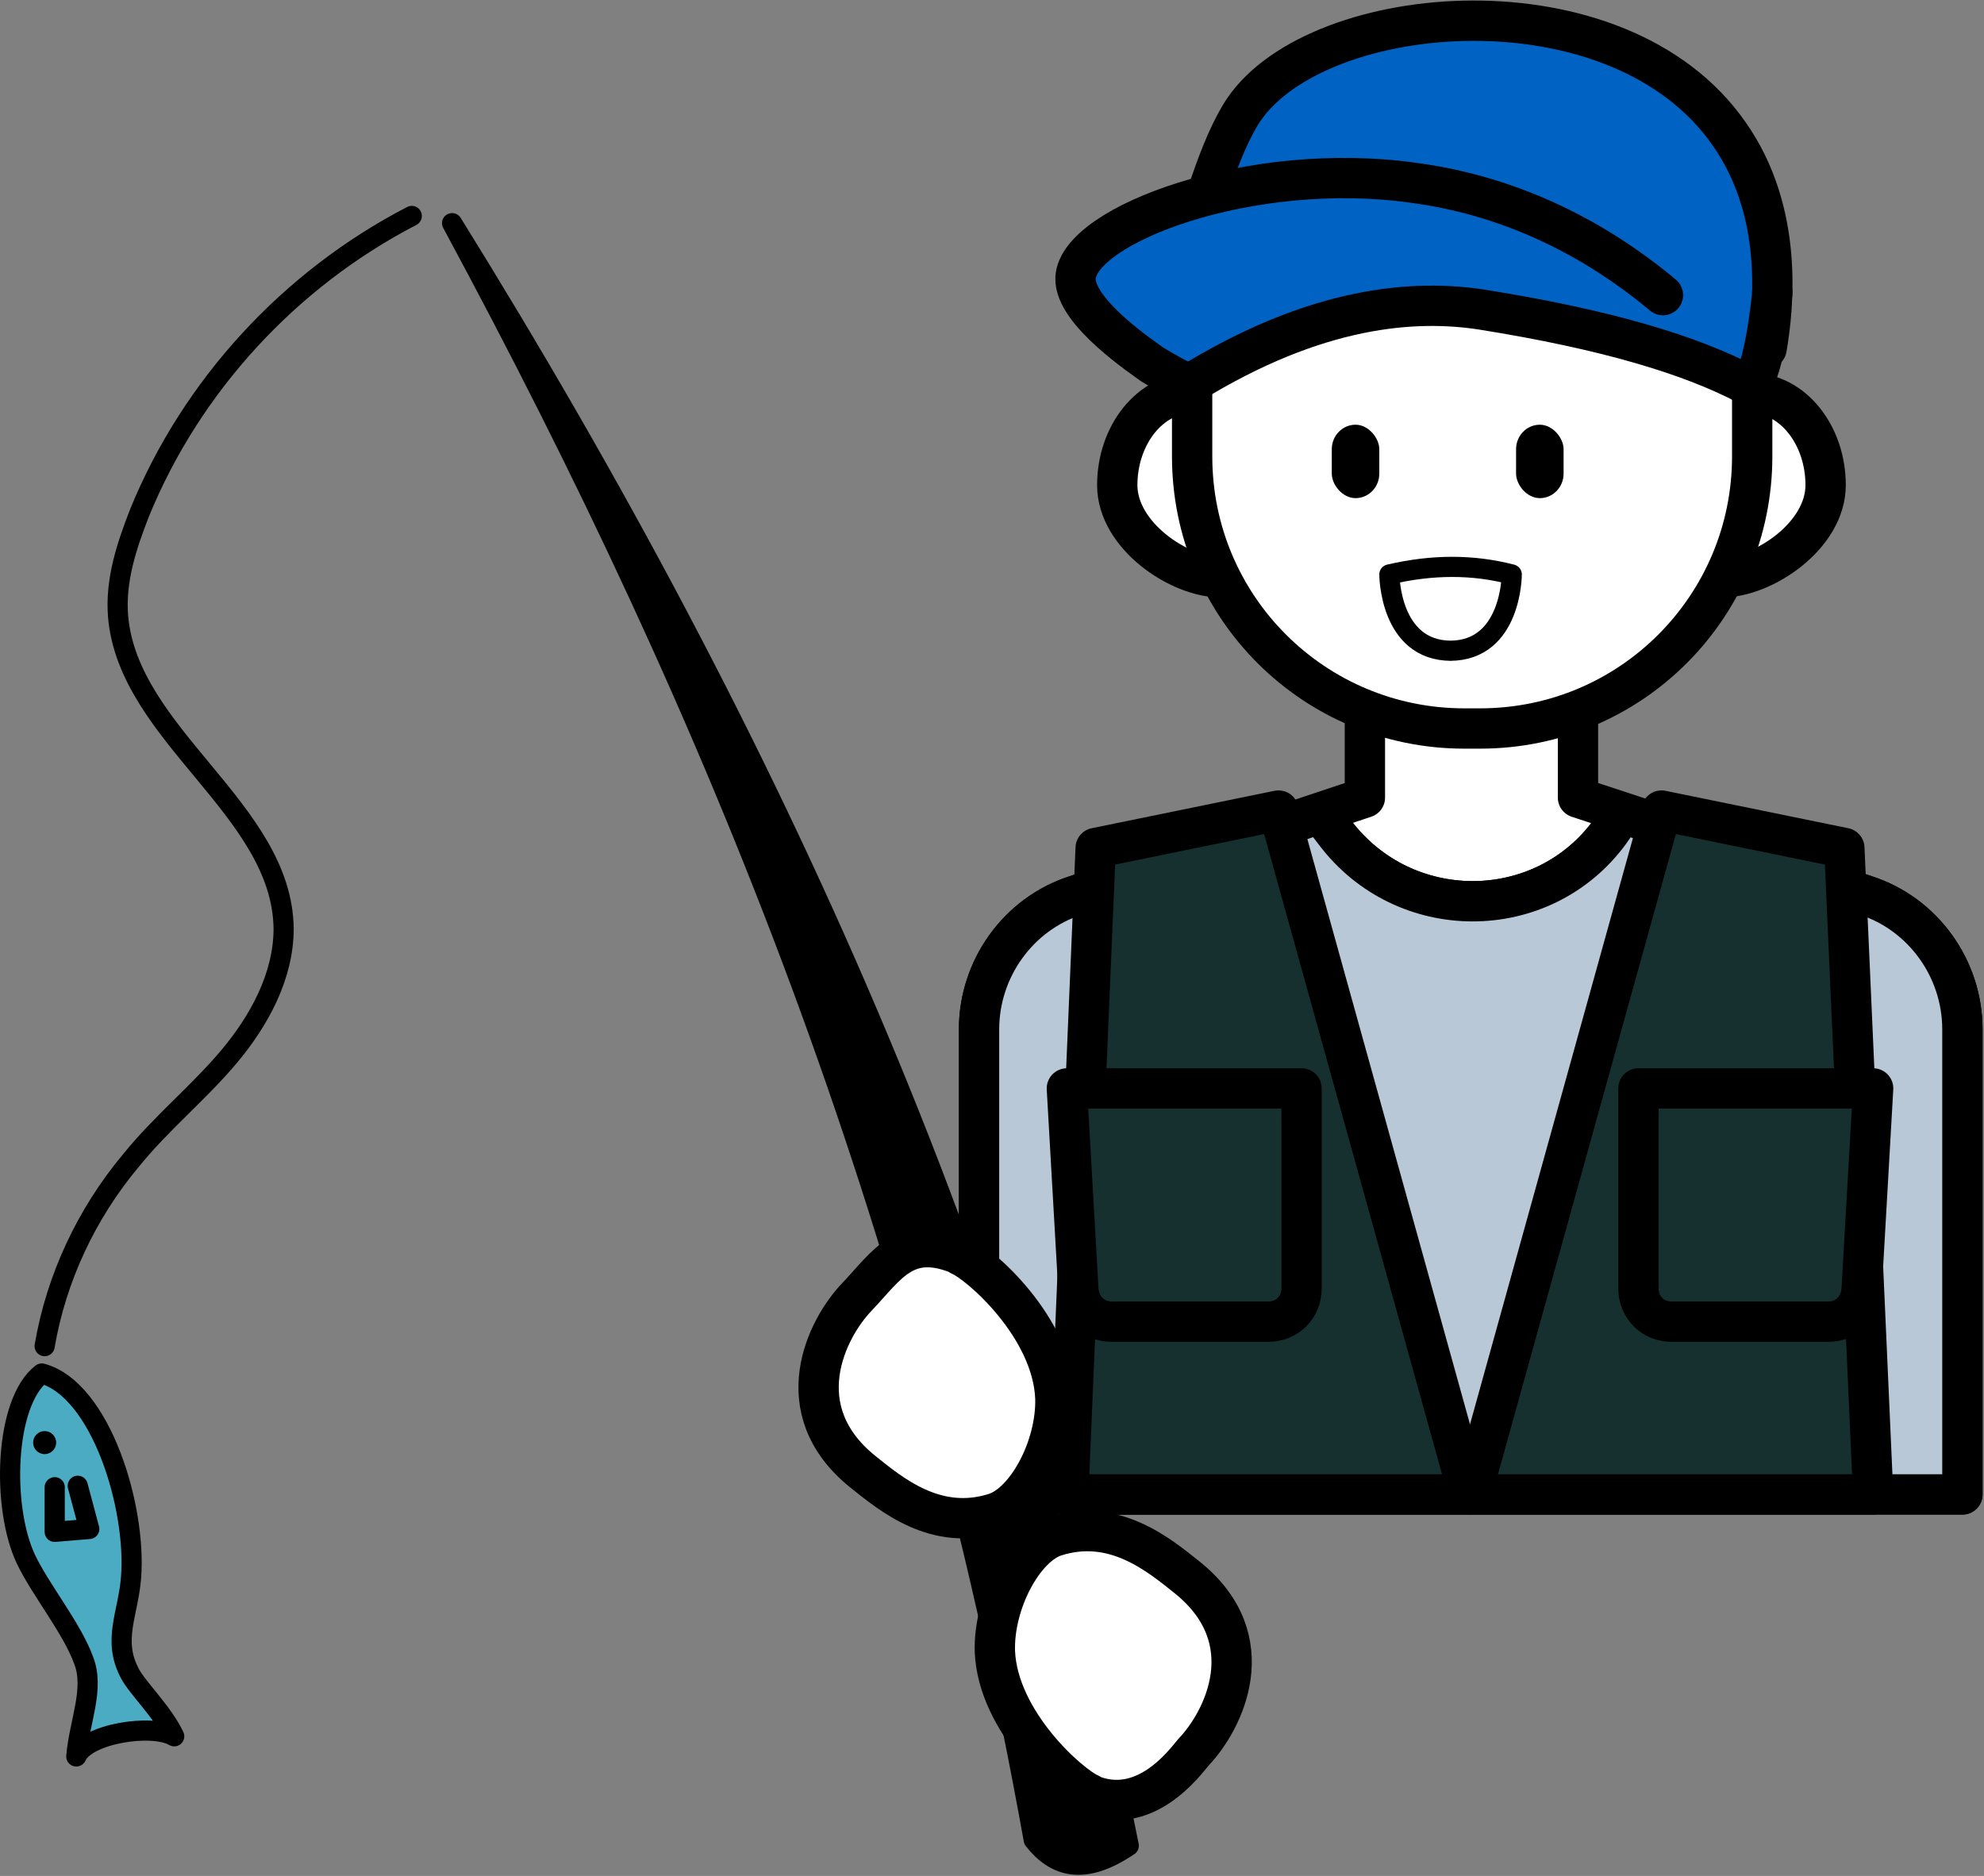
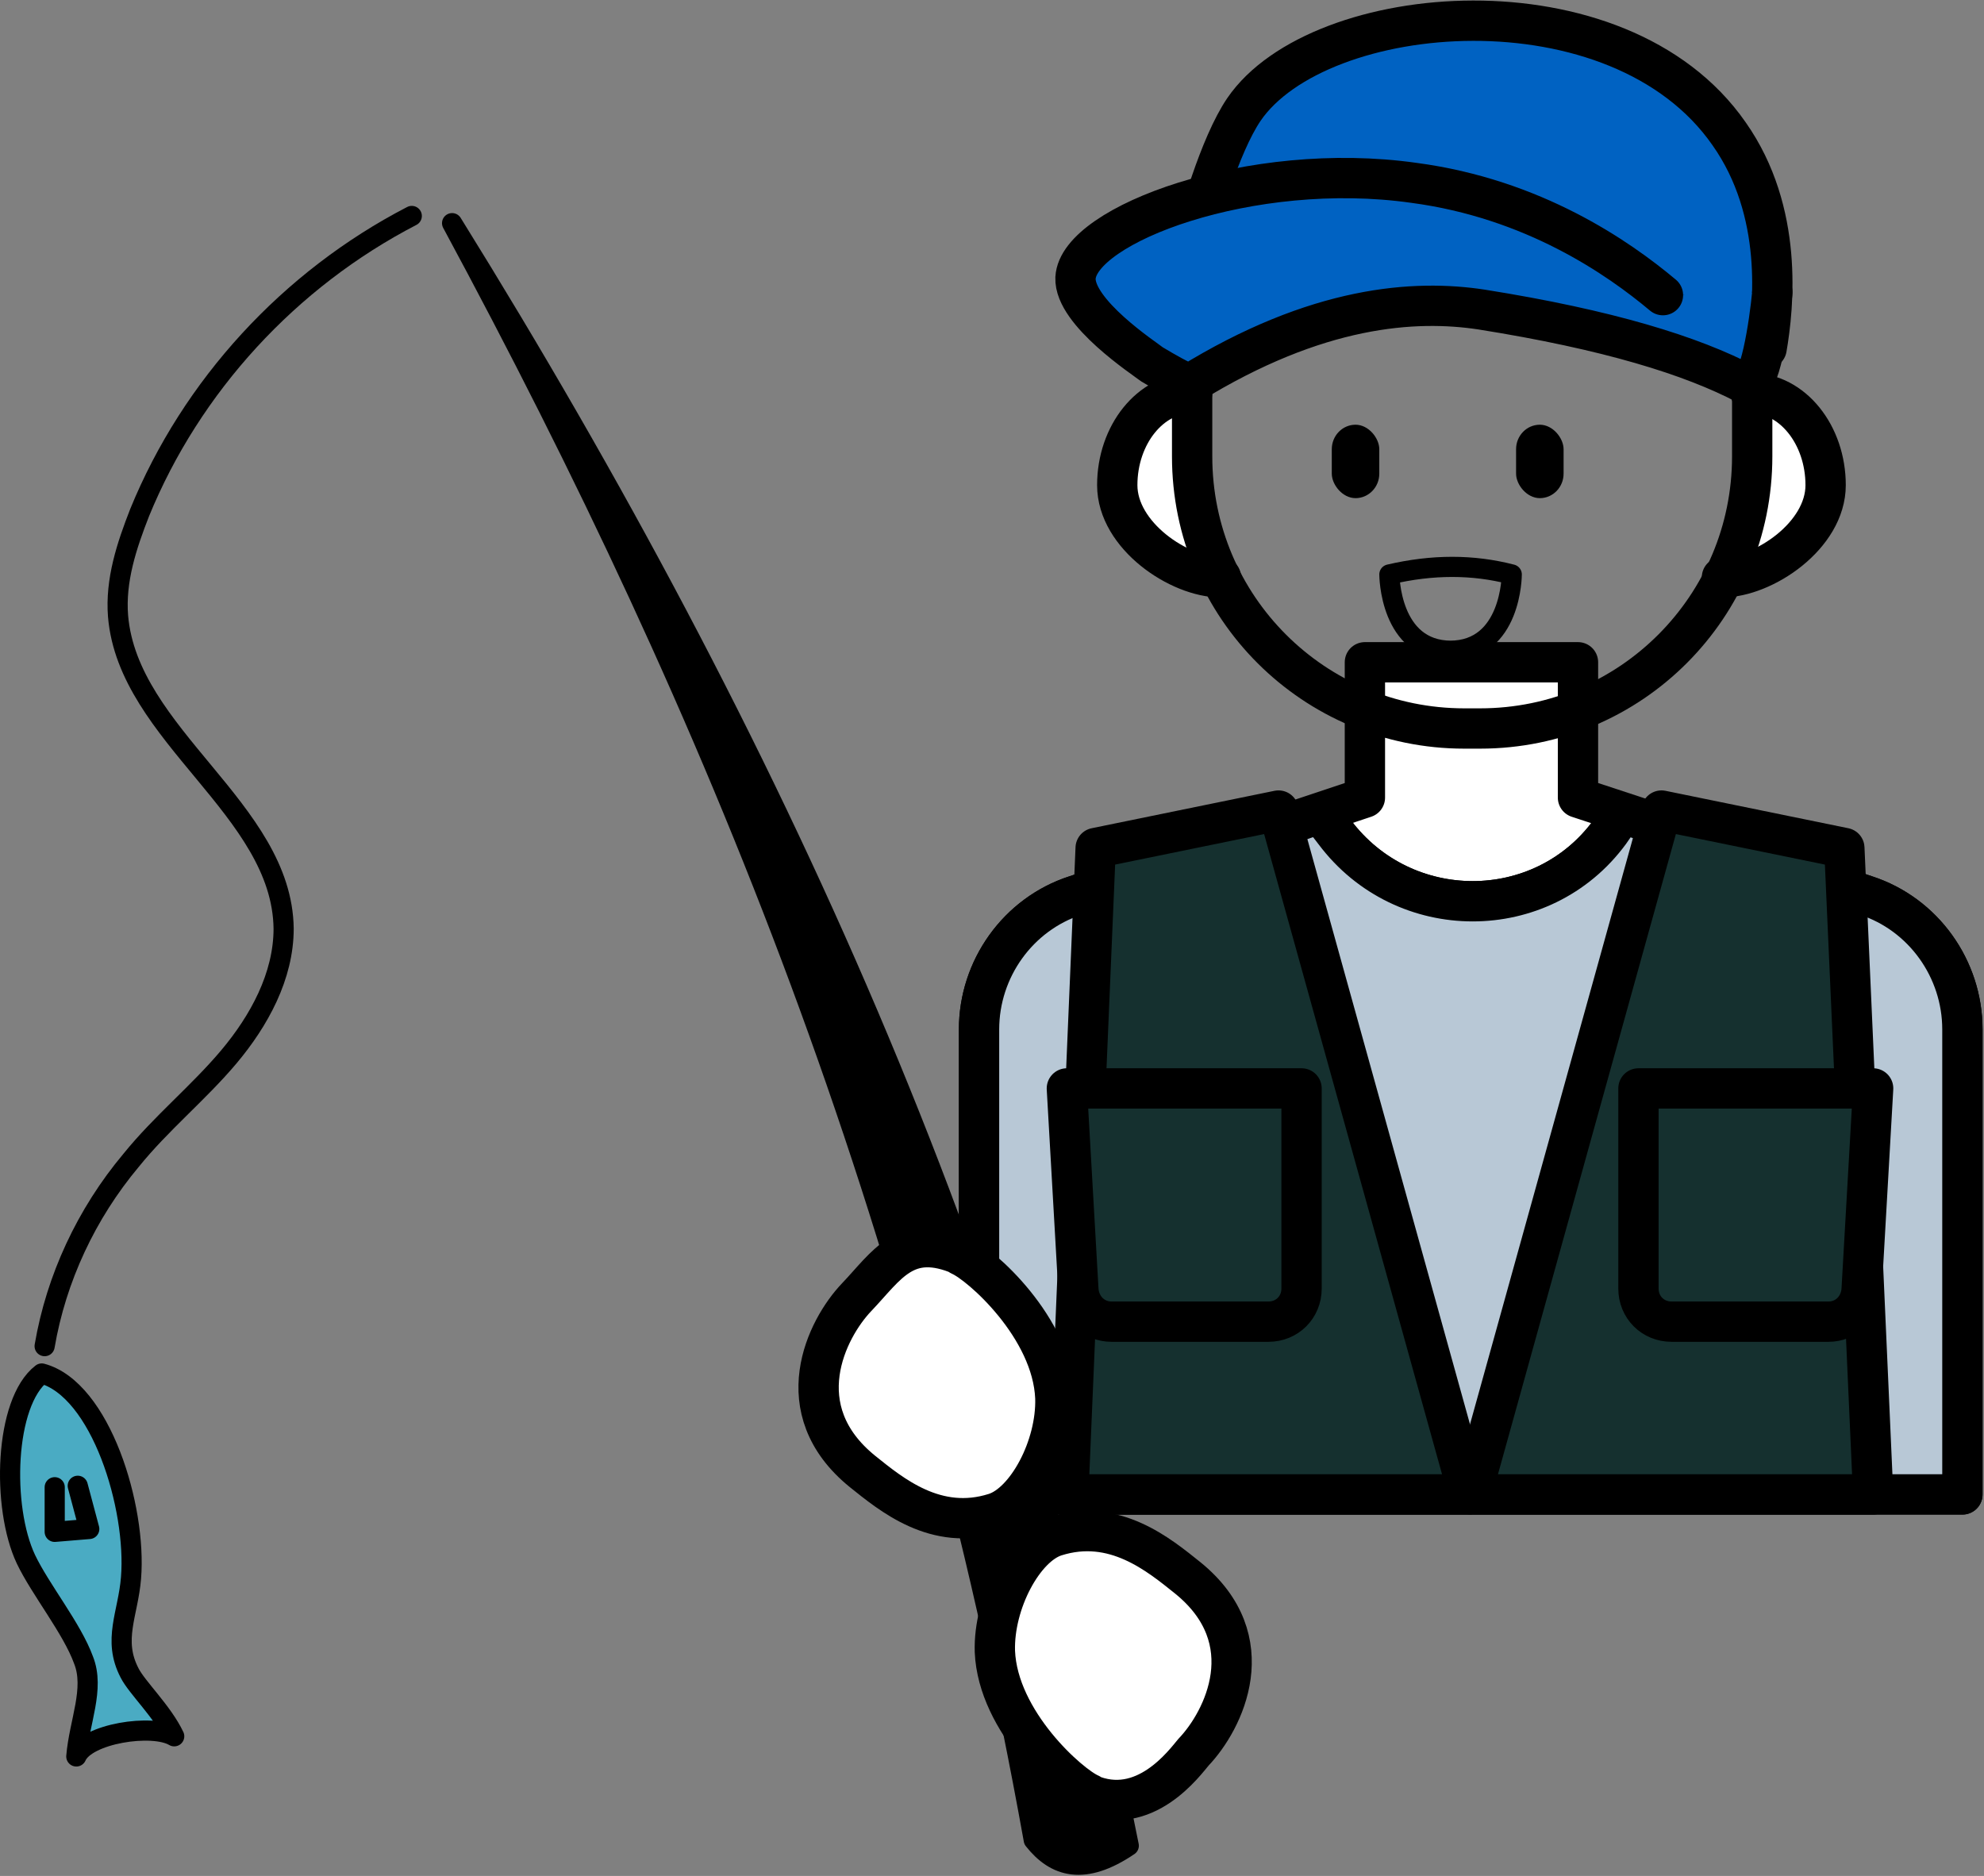
<svg xmlns="http://www.w3.org/2000/svg" id="_レイヤー_1" data-name="レイヤー_1" width="137.8" height="130.3" version="1.1" viewBox="0 0 137.8 130.3">
  <rect x="0" y="0" width="137.8" height="130.3" fill="#808080" stroke="none" />
  <defs>
    <style>
      .st0 {
        fill: #b8c8d6;
      }

      .st0, .st1, .st2, .st3, .st4, .st5, .st6, .st7 {
        stroke: #000;
        stroke-linecap: round;
        stroke-linejoin: round;
      }

      .st0, .st3, .st4, .st5, .st6 {
        stroke-width: 2.8px;
      }

      .st8, .st4 {
        fill: #fff;
      }

      .st1 {
        fill: #4aabc3;
      }

      .st1, .st2, .st7 {
        stroke-width: 1.4px;
      }

      .st2, .st3 {
        fill: none;
      }

      .st5 {
        fill: #0062c2;
      }

      .st6 {
        fill: #15302f;
      }
    </style>
  </defs>
  <path class="st4" d="M82.8,27.3c-2.9,0-5.2,2.9-5.2,6.4s4.3,6.4,7.2,6.4h0" />
  <path class="st4" d="M119.6,40.1h0c2.9,0,7.2-2.9,7.2-6.4,0-3.5-2.3-6.4-5.2-6.4" />
  <polygon class="st4" points="117.5 58 102.2 66.6 87.3 57.9 94.8 55.4 94.8 46 109.6 46 109.6 55.4 117.5 58" />
-   <path class="st8" d="M102.7,4.3s-5-1-9.9,1.7c-4.9,2.7-8.4,7.4-9,10.9-.6,3.5-2,6.9-1.5,9s-.3,15.3,6.4,19.7c6.7,4.4,9,5,14,5s13.3-3.7,15-6.3c0,0,3.4-8.1,3.5-13.7,0-5.6-1-14.6-6.3-21-5.3-6.4-12.3-5.2-12.3-5.2Z" />
  <path class="st0" d="M136.3,71.5v32.3h-68.3v-32.3c0-4.2,2.7-8,6.7-9.3l10.5-3.5,6.5-2.2,1,1.3c4.8,6.4,14.4,6.4,19.1,0l.9-1.3,6.6,2.2,10.3,3.5c4,1.3,6.7,5.1,6.7,9.3Z" />
  <path class="st0" d="M136.3,71.5v32.3h-68.3v-32.3c0-4.2,2.7-8,6.7-9.3l10.5-3.5,6.5-2.2,1,1.3c4.8,6.4,14.4,6.4,19.1,0l.9-1.3,6.6,2.2,10.3,3.5c4,1.3,6.7,5.1,6.7,9.3Z" />
  <path class="st3" d="M121.7,22.5c0,2,0,2.7,0,4.7v4.5c0,10.4-8.4,18.9-18.9,18.9h-1.1c-10.4,0-18.9-8.4-18.9-18.9v-4.5c0-.4-.4-3.8-.4-4.6" />
  <rect x="92.5" y="29.5" width="3.3" height="5.1" rx="1.7" ry="1.7" />
  <rect x="105.3" y="29.5" width="3.3" height="5.1" rx="1.7" ry="1.7" />
  <polygon class="st6" points="74.2 103.8 102 103.8 88.8 56.3 76.1 58.9 74.2 103.8" />
  <polygon class="st6" points="130.1 103.8 102.2 103.8 115.4 56.3 128.1 58.9 130.1 103.8" />
  <path class="st6" d="M88.1,91.8h-10.9c-1.2,0-2.2-.9-2.3-2.2l-.8-14h16.3v13.9c0,1.3-1,2.3-2.3,2.3Z" />
  <path class="st6" d="M116.1,91.8h10.9c1.2,0,2.2-.9,2.3-2.2l.8-14h-16.3s0,13.9,0,13.9c0,1.3,1,2.3,2.3,2.3Z" />
  <path class="st5" d="M122.7,24.2c-13.7-6.3-27.5-6-41.3,0,0,0,.5-3.3,1.4-7,.4-1.8,1.9-7.1,3.6-9.6C91.6,0,112.4-1.8,120.1,9.3c3.8,5.4,3.1,12,2.6,14.9Z" />
  <path class="st5" d="M123.1,20.3c-.2,2.2-.9,6.8-1.8,6.4-3.8-2-9.6-3.8-18.4-5.2-4.6-.7-11.4-.3-20.3,5.2-.7-.3-1.6-.8-2.6-1.4-.5-.4-5.4-3.6-5.3-6,.2-3.7,12.2-8.2,23.5-6.6,8.3,1.1,14.2,5.2,17.3,7.8" />
  <path class="st2" d="M100.7,45.2c4.3,0,4.3-5.3,4.3-5.3-2.7-.7-5.5-.7-8.5,0,0,0,0,5.3,4.3,5.3Z" />
  <g>
    <path class="st7" d="M31.4,15.5c18.4,34.1,32.6,68.9,40.4,112.3,1.5,1.9,3.5,2.5,6.6.4-7.9-39.6-24.7-76.8-47-112.7Z" />
    <path class="st4" d="M66.7,87.2c1.4.6,6.4,5,6.6,9.9.1,3.4-2,7.3-4.2,8-4.1,1.3-7.2-1.3-9.2-2.9-5.3-4.3-2.5-9.9-.4-12.1s3.4-4.6,7.3-2.9Z" />
    <path class="st4" d="M75.7,124.6c-1.4-.6-6.4-5-6.6-9.9-.1-3.4,2-7.3,4.2-8,4.1-1.3,7.2,1.3,9.2,2.9,5.3,4.3,2.5,9.9.4,12.1-.6.7-3.4,4.6-7.3,2.9Z" />
    <path class="st2" d="M28.6,15c-8.5,4.4-15.3,11.8-18.9,20.6-.9,2.3-1.7,4.7-1.5,7.2.7,8.3,11.4,13.4,11.5,21.7,0,3.3-1.7,6.4-3.8,8.9-2.1,2.5-4.7,4.6-6.8,7.2-3.1,3.7-5.2,8.2-6,12.9" />
    <path class="st1" d="M1.8,108.3c-1.7-3.6-1.5-10.9,1.1-12.9,4.1,1.1,6.6,9.3,6.2,14.2-.2,2.5-1.3,4.3-.1,6.6.5,1,2.3,2.7,3.1,4.4-1.5-.9-6.1-.2-6.8,1.4.2-2.4,1.3-4.7.5-6.7-.8-2.2-3-4.9-4-7Z" />
    <polyline class="st1" points="3.8 103.3 3.8 106.4 6.2 106.2 5.4 103.2" />
-     <circle cx="3.1" cy="100.2" r=".8" />
  </g>
</svg>